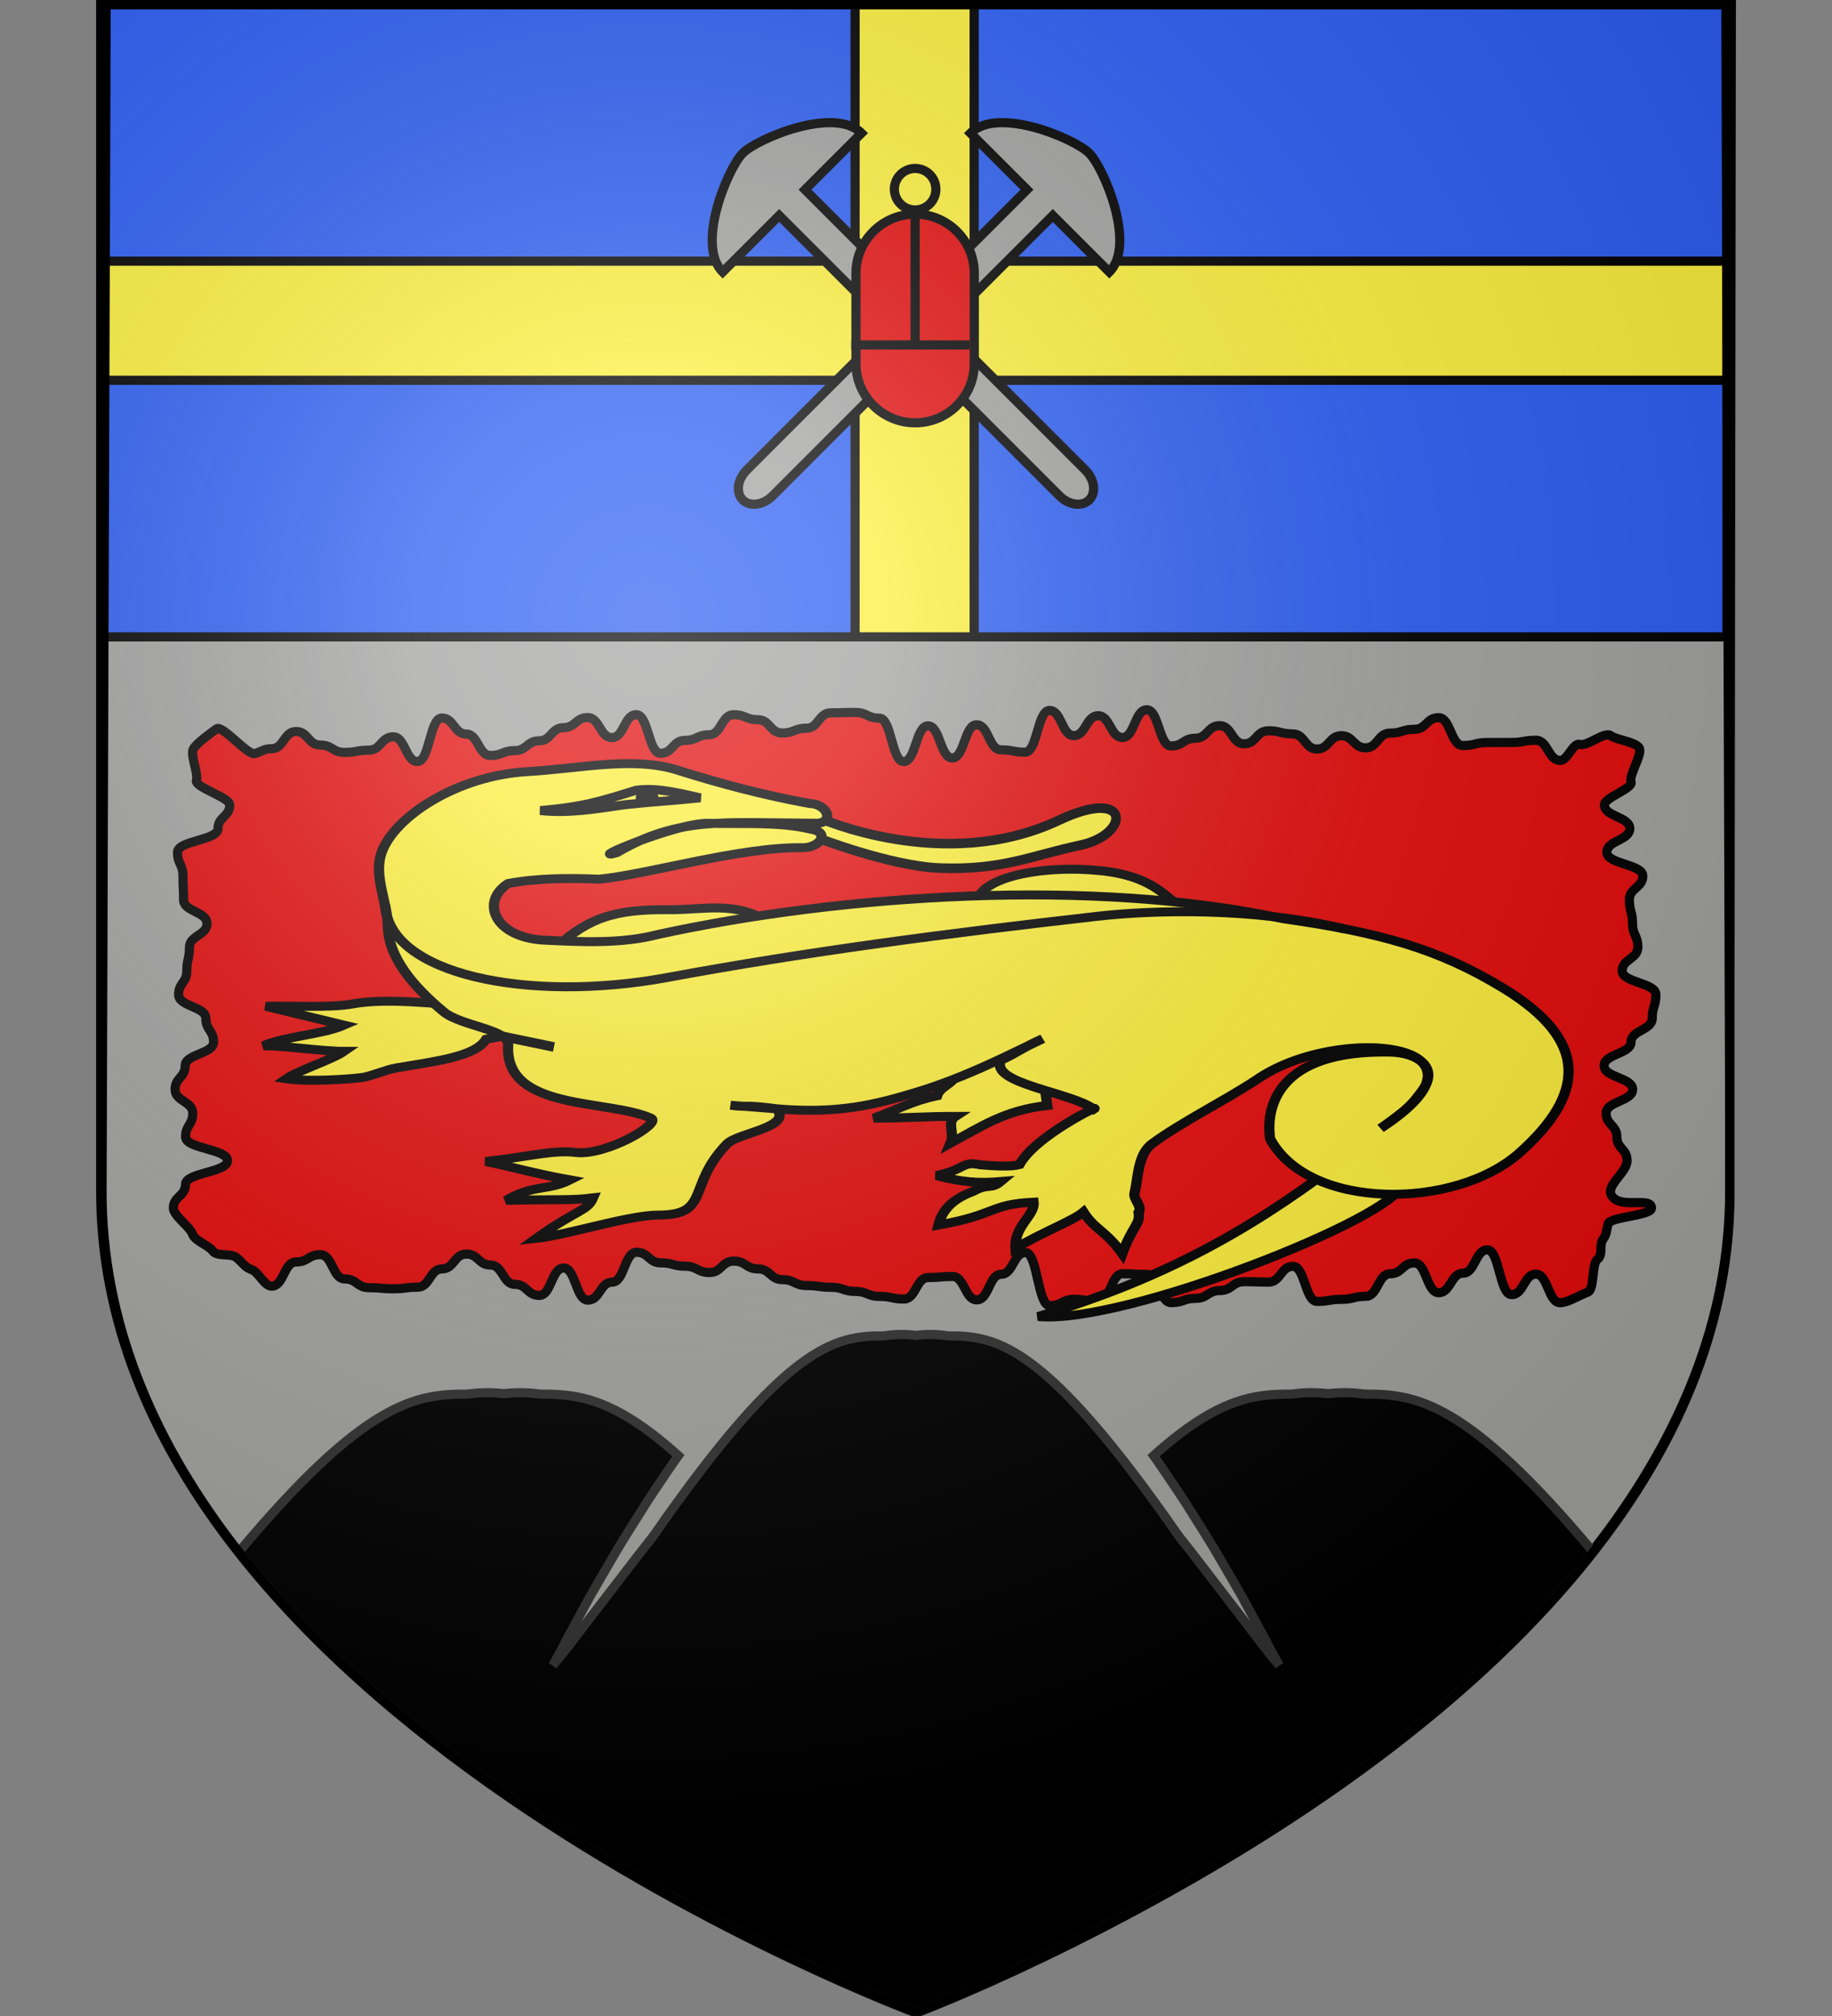
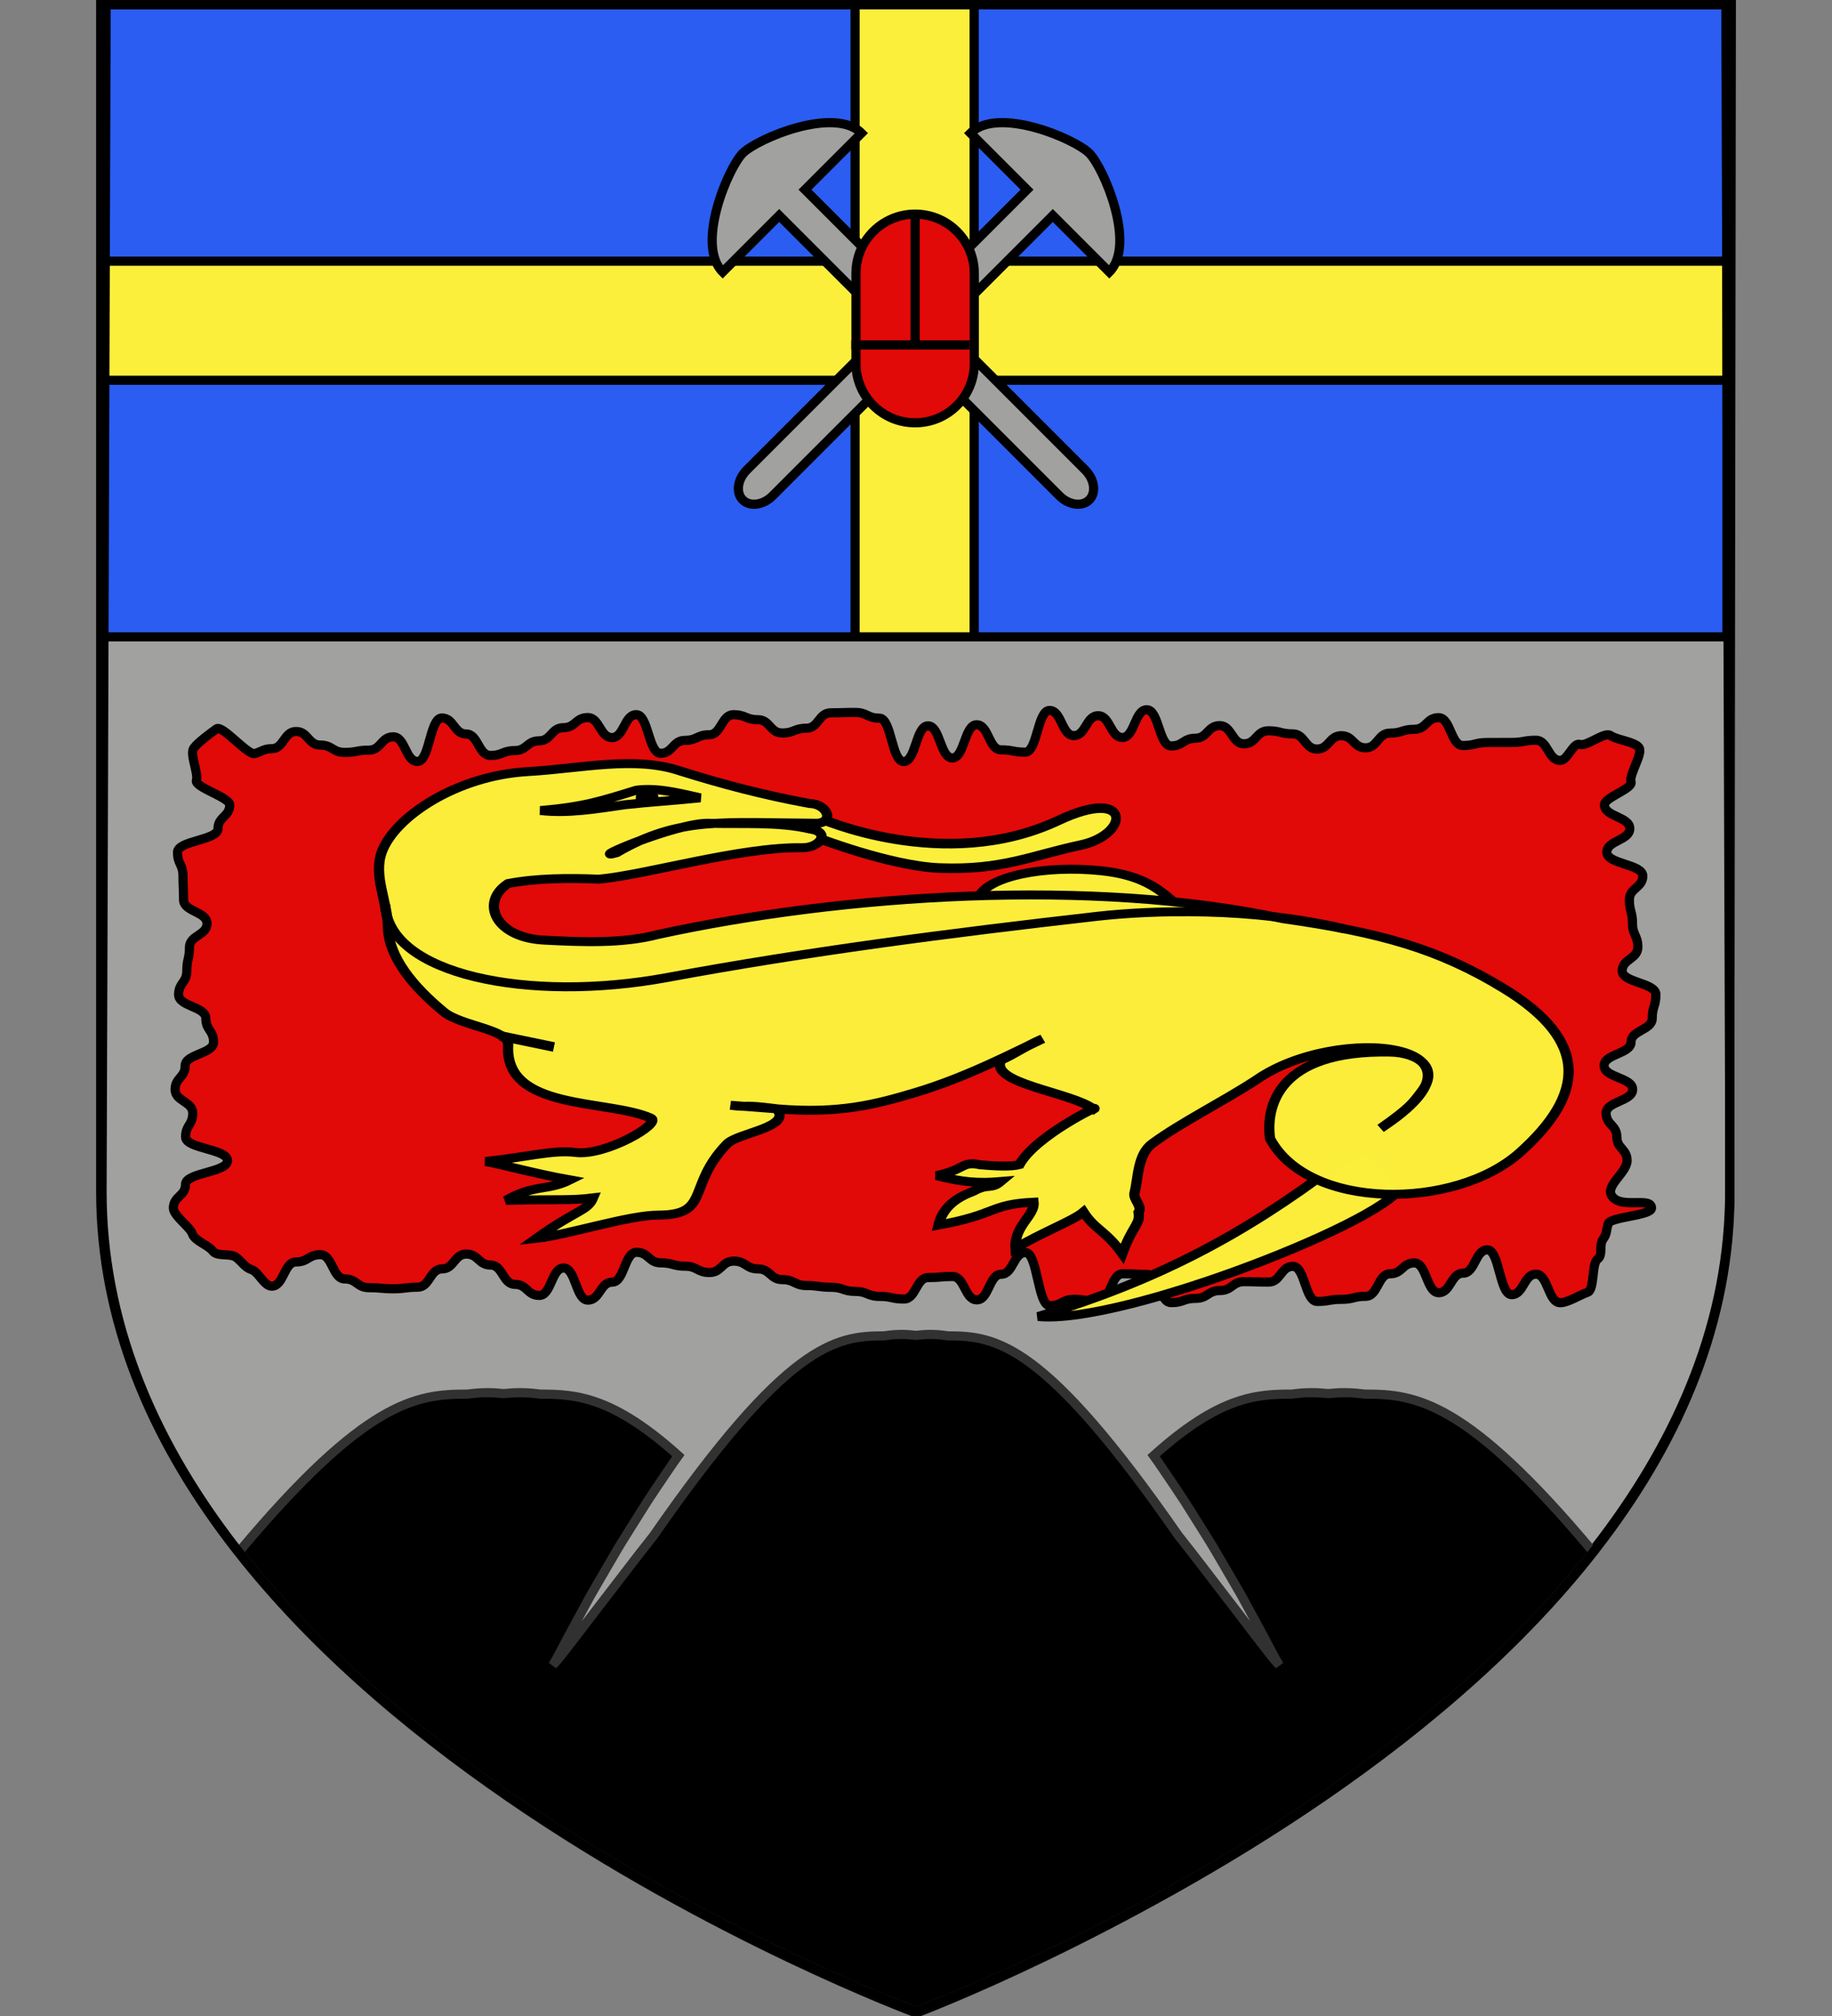
<svg xmlns="http://www.w3.org/2000/svg" xmlns:ns1="http://sodipodi.sourceforge.net/DTD/sodipodi-0.dtd" xmlns:ns2="http://www.inkscape.org/namespaces/inkscape" version="1.1" id="svg2" ns1:modified="true" ns2:version="0.47 r22583" ns1:version="0.32" ns2:output_extension="org.inkscape.output.svg.inkscape" ns1:docname="Blason_Vide_18 √®me_3D.svg" x="0px" y="0px" width="600px" height="660px" viewBox="0 0 600 660" enable-background="new 0 0 600 660" xml:space="preserve">
  <rect x="0" y="0" width="600" height="660" fill="#808080" stroke="none" />
  <title id="title3670">Gabarit d'un blason XVIII eme pour le projet Blasons de Wikipédia</title>
  <ns1:namedview height="660px" id="base" pagecolor="#ffffff" gridtolerance="10.0" bordercolor="#666666" showgrid="false" borderopacity="1.0" ns2:cx="237.4339" objecttolerance="10.0" ns2:zoom="1.0005561" showborder="true" guidetolerance="10.0" ns2:cy="337.46893" ns2:window-height="965" ns2:pageopacity="0.0" ns2:window-width="1280" ns2:pageshadow="2" ns2:window-maximized="1" ns2:showpageshadow="false" ns2:current-layer="layer3" ns2:window-y="-4" ns2:window-x="-4">
	</ns1:namedview>
  <g id="layer2" ns2:label="Meubles" ns2:groupmode="layer" ns1:insensitive="true">
</g>
  <g id="layer1_1_" ns2:label="Fond √©cu" ns2:groupmode="layer" ns1:insensitive="true">
    <path id="path3664_1_" ns1:nodetypes="cccccc" fill="#A1A1A0" stroke="#000000" stroke-width="3" d="M300.08,659   c0,0,266.716-99.884,266.409-269.126L567.033,1H32.979v389.077C33.038,560.186,300.08,659,300.08,659z" />
  </g>
  <rect x="33.42" y="1.5" fill="#2B5DF2" stroke="#000000" stroke-width="3" width="532.178" height="207" />
  <polygon fill="#FCEF3C" stroke="#000000" stroke-width="3" stroke-linecap="square" points="565.599,85.501 319.047,85.501   319.047,1.5 280.049,1.5 280.049,85.501 33.498,85.501 33.498,124.499 280.049,124.499 280.049,208.5 319.047,208.5   319.047,124.499 565.599,124.499 " />
  <path fill="#E20909" stroke="#000000" stroke-width="3" d="M540.892,395.5c0,2.481-13.453,2.868-14.181,5.107  c-0.753,2.32-0.28,3.145-1.687,5.076c-1.419,1.95,0.105,5.165-1.845,6.585c-1.932,1.405-0.905,10.04-3.226,10.793  c-2.238,0.728-6.473,3.421-8.954,3.421c-3.98,0-3.98-9.349-7.961-9.349s-3.98,6.707-7.961,6.707c-3.979,0-3.979-14.669-7.959-14.669  c-3.979,0-3.979,7.64-7.958,7.64s-3.979,6.394-7.96,6.394s-3.98-9.752-7.962-9.752c-3.979,0-3.979,3.561-7.96,3.561  s-3.98,7.372-7.96,7.372s-3.979,0.992-7.96,0.992s-3.98,0.686-7.962,0.686c-3.98,0-3.98-11.483-7.961-11.483  c-3.979,0-3.979,5.155-7.959,5.155c-3.98,0-3.98-0.147-7.961-0.147c-3.981,0-3.981,2.909-7.962,2.909s-3.98,2.562-7.96,2.562  c-3.98,0-3.98,1.401-7.961,1.401c-3.981,0-3.981-9.232-7.962-9.232s-3.98-0.227-7.961-0.227s-3.98,9.21-7.962,9.21  c-3.98,0-3.98-0.841-7.961-0.841c-3.981,0-3.981,2.087-7.962,2.087s-3.98-17.394-7.962-17.394c-3.98,0-3.98,7.104-7.961,7.104  c-3.981,0-3.981,8.378-7.964,8.378c-3.98,0-3.98-7.65-7.961-7.65c-3.981,0-3.981,0.354-7.963,0.354  c-3.981,0-3.981,7.028-7.962,7.028c-3.98,0-3.98-0.862-7.961-0.862c-3.979,0-3.979-1.63-7.957-1.63  c-3.979,0-3.979-1.357-7.959-1.357c-3.981,0-3.981-0.562-7.962-0.562c-3.979,0-3.979-1.943-7.958-1.943  c-3.981,0-3.981-3.506-7.962-3.506c-3.98,0-3.98-2.557-7.96-2.557c-3.981,0-3.981,3.736-7.961,3.736s-3.98-2.067-7.961-2.067  c-3.982,0-3.982-1.094-7.964-1.094c-3.98,0-3.98-3.458-7.961-3.458c-3.982,0-3.982,9.767-7.963,9.767  c-3.982,0-3.982,5.89-7.965,5.89c-3.982,0-3.982-10.517-7.964-10.517s-3.982,8.98-7.964,8.98c-3.982,0-3.982-3.626-7.965-3.626  c-3.983,0-3.983-6.321-7.966-6.321c-3.982,0-3.982-3.595-7.965-3.595c-3.981,0-3.981,4.858-7.963,4.858s-3.982,5.987-7.964,5.987  s-3.982,0.52-7.963,0.52c-3.983,0-3.983-0.361-7.966-0.361c-3.984,0-3.984-2.87-7.969-2.87c-3.983,0-3.983-7.934-7.966-7.934  c-3.986,0-3.986,2.379-7.971,2.379c-3.986,0-3.986,7.928-7.972,7.928c-2.481,0-4.316-4.662-6.555-5.39  c-2.32-0.753-3.208-2.666-5.139-4.072c-1.951-1.42-6.216-0.105-7.635-2.056c-1.406-1.932-5.907-3.28-6.66-5.601  c-0.727-2.239-6.222-5.962-6.222-8.443c0-3.881,3.975-3.881,3.975-7.763c0-3.88,13.756-3.88,13.756-7.761  c0-3.882-13.735-3.882-13.735-7.764s2.35-3.882,2.35-7.764s-5.776-3.882-5.776-7.764c0-3.881,3.29-3.881,3.29-7.763  s9.307-3.882,9.307-7.765s-2.532-3.883-2.532-7.765c0-3.88-8.918-3.88-8.918-7.761c0-3.882,2.689-3.882,2.689-7.764  s0.869-3.882,0.869-7.763c0-3.882,5.75-3.882,5.75-7.764c0-3.883-7.683-3.883-7.683-7.766c0-3.884-0.19-3.884-0.19-7.769  c0-3.883-1.791-3.883-1.791-7.766c0-3.886,13.259-3.886,13.259-7.771c0-3.885,3.84-3.885,3.84-7.771  c0-2.481-11.642-5.776-10.915-8.015c0.753-2.32-2.278-8.617-0.873-10.548c1.42-1.951,5.505-4.896,7.456-6.316  c1.931-1.405,10.304,8.838,12.625,8.085c2.239-0.727,2.977-1.592,5.458-1.592c3.98,0,3.98-5.632,7.96-5.632  c3.98,0,3.98,4.444,7.961,4.444c3.98,0,3.98,2.404,7.959,2.404s3.979-0.743,7.958-0.743c3.98,0,3.98-4.361,7.959-4.361  c3.981,0,3.981,8.069,7.962,8.069c3.98,0,3.98-14.231,7.96-14.231c3.979,0,3.979,5.239,7.959,5.239c3.98,0,3.98,7.023,7.96,7.023  c3.981,0,3.981-1.591,7.962-1.591c3.98,0,3.98-3.194,7.96-3.194s3.98-4.303,7.959-4.303c3.98,0,3.98-3.308,7.961-3.308  s3.981,6.548,7.961,6.548c3.98,0,3.98-7.506,7.96-7.506c3.98,0,3.98,12.652,7.961,12.652s3.981-4.234,7.962-4.234  c3.98,0,3.98-1.841,7.96-1.841c3.981,0,3.981-6.563,7.962-6.563c3.98,0,3.98,1.631,7.961,1.631c3.98,0,3.98,4.356,7.961,4.356  c3.981,0,3.981-1.562,7.962-1.562c3.98,0,3.98-5.045,7.961-5.045c3.982,0,3.982-0.126,7.963-0.126c3.98,0,3.98,1.882,7.961,1.882  c3.981,0,3.981,14.207,7.963,14.207c3.981,0,3.981-11.695,7.961-11.695s3.98,10.518,7.961,10.518c3.979,0,3.979-10.867,7.957-10.867  c3.979,0,3.979,8.207,7.959,8.207c3.981,0,3.981,0.758,7.962,0.758c3.979,0,3.979-13.654,7.959-13.654  c3.98,0,3.98,8.238,7.962,8.238c3.979,0,3.979-6.513,7.96-6.513s3.98,7.125,7.962,7.125c3.98,0,3.98-9.078,7.961-9.078  c3.981,0,3.981,11.849,7.964,11.849c3.98,0,3.98-2.529,7.961-2.529c3.982,0,3.982-4.124,7.964-4.124  c3.982,0,3.982,5.957,7.965,5.957c3.981,0,3.981-4.268,7.964-4.268s3.982,1.01,7.964,1.01c3.982,0,3.982,4.976,7.965,4.976  c3.983,0,3.983-4.376,7.966-4.376s3.982,3.972,7.965,3.972s3.982-4.821,7.964-4.821s3.981-1.244,7.963-1.244s3.981-3.81,7.964-3.81  s3.982,9.116,7.966,9.116c3.984,0,3.984-0.985,7.969-0.985c3.983,0,3.983-0.019,7.966-0.019c3.986,0,3.986-0.721,7.972-0.721  s3.985,6.601,7.972,6.601c2.481,0,4.19-5.961,6.43-5.235c2.32,0.753,8.124-4.306,10.056-2.9c1.95,1.419,7.892,1.981,9.312,3.932  c1.405,1.931-3.363,8.896-2.61,11.217c0.728,2.239-8.707,5.053-8.707,7.534c0,3.881,8.299,3.881,8.299,7.763  c0,3.88-7.517,3.88-7.517,7.761c0,3.882,11.772,3.882,11.772,7.763c0,3.882-4.389,3.882-4.389,7.764s1.025,3.882,1.025,7.763  s1.749,3.881,1.749,7.763s-5.131,3.882-5.131,7.764c0,3.883,11.043,3.883,11.043,7.766c0,3.88-1.203,3.88-1.203,7.76  c0,3.882-6.931,3.882-6.931,7.764s-8.836,3.882-8.836,7.764s9.357,3.882,9.357,7.764c0,3.883-8.687,3.883-8.687,7.766  c0,3.884,3.505,3.884,3.505,7.768c0,3.883,3.352,3.883,3.352,7.767c0,3.886-7.054,8.084-5.076,11.429  C530.554,396.021,540.892,391.614,540.892,395.5z" />
  <g id="layer3" ns2:label="Salamandre" ns2:groupmode="layer">
    <g id="g10848" transform="matrix(1.255,0,0,1.255,542.102,-960.729)">
      <g id="g10868">
        <g id="g9060" transform="translate(-10.579,18.107)">
          <path fill="#FCEF3C" stroke="#000000" stroke-width="2.5" d="M-207.939,960.631c0,0,32.871,14.909,62.883,0.765      c19.062-8.984,18.678,3.705,5.688,6.476c-12.99,2.771-20.56,6.614-36.851,5.98c-12.925-0.503-32.613-8.17-32.613-8.17      S-209.462,960.161-207.939,960.631z" />
          <g id="g9022" transform="matrix(1.184,0,0,1.035,73.501,-41.341)">
            <path id="path5454" ns1:nodetypes="cscc" fill="#FCEF3C" fill-opacity="0.99" stroke="#000000" stroke-width="2.258" d="       M-202.241,988.16c1.997-5.214,14.514-8.084,26.862-6.627c12.094,1.428,14.587,7.122,19.411,10.909L-202.241,988.16z" />
-             <path id="path5456" ns1:nodetypes="csccc" fill="#FCEF3C" fill-opacity="0.99" stroke="#000000" stroke-width="2.258" d="       M-294.844,1000.336c6.662-6.901,12.614-9.121,24.158-8.971c7.74,0.101,14.962-2.327,22.144,3.203l-23.151,6.408       L-294.844,1000.336z" />
            <g id="g9013">
              <path id="path5450" ns1:nodetypes="cccc" fill="#FCEF3C" fill-opacity="0.99" stroke="#000000" stroke-width="2.258" d="        M-123.954,1056.083c-19.772,16.99-38.683,28.711-65.193,37.819c18.887,2.127,79.658-25.403,80.082-33.334        C-113.428,1059.073-112.379,1046.2-123.954,1056.083z" />
-               <path id="path5448" ns1:nodetypes="ccscccsccccc" fill="#FCEF3C" fill-opacity="0.99" stroke="#000000" stroke-width="2.258" d="        M-354.867,1033.976c4.621,0.782,13.458,0.176,16.742-0.32c2.265-0.413,5.127-1.953,7.471-2.406        c9.08-1.75,17.444-2.877,19.825-7.232c2.98-0.632,5.959-1.264,8.939-1.896c-4.026-2.136-8.053-4.271-12.078-6.407        c-8.742-0.721-18.912-2.137-26.292-0.599c-4.961,1.034-13.81,0.399-19.138,0.599c4.697,1.281,12.548,3.469,17.246,4.751        c-4.698,2.35-13.051,2.831-17.749,5.18c4.697,0,13.051,1.415,17.749,1.415        C-344.836,1029.197-352.183,1031.841-354.867,1033.976z" />
-               <path id="path5452" ns1:nodetypes="ccccccccc" fill="#FCEF3C" fill-opacity="0.99" stroke="#000000" stroke-width="2.258" d="        M-207.274,1033.015c-0.671,2.35-3.478,2.887-4.149,5.236c-5.368,1.282-8.601,3.414-13.969,5.657        c6.71,0,11.285-0.453,17.995-0.453c-2.013,1.495-0.05,4.135-1.057,6.751c6.861-4.263,12.07-8.343,21.31-9.502        c-0.335-2.776-0.671-5.553-1.006-8.331c-4.026-2.562-8.053-5.125-12.079-7.689        C-202.577,1027.461-204.925,1030.238-207.274,1033.015z" />
              <path id="path5446" ns1:nodetypes="cssssssscccccccccsccsscssccssccccccccccccccscccssccccc" fill="#FCEF3C" fill-opacity="0.99" stroke="#000000" stroke-width="2.258" d="        M-310.949,1054.833c9.288-1.149,14.882-2.994,19.862-2.285c6.636,0.946,19.075-7.359,16.584-8.641        c-9.431-4.846-32.362-1.748-31.46-18.429c0.213-3.939-10.423-4.801-14.181-8.348c-6.742-6.364-12.202-13.778-12.328-21.536        c-0.101-6.231-3.237-12.741-1.368-18.708c2.773-8.852,16.418-19.287,32.146-20.327c12.016-0.794,23.563-4.011,33.601-0.176        c9.128,3.282,18.562,6.128,28.534,8.21c3.925,0.083,5.541,4.643,1.792,4.984c-21.024-0.117-30.478-1.76-44.285,7.419        c-6.98,2.28,12.88-7.424,20.067-7.419c7.463,0.257,15.589-0.426,22.535,1.448c4.618,0.711,2.319,4.677-1.555,4.721        c-13.714-0.29-34.347,6.81-44.957,7.929c-6.578-0.334-13.798-0.268-20.032,1.1c-6.209,4.649-2.892,13.63,7.943,14.257        c8.353,0.483,17.215,0.941,25.095-1.421c40.558-10.114,95.954-14.347,137.864-3.966c21.32,3.459,34.214,7.566,48.524,17.542        c19.27,13.434,17.704,26.911,3.631,41.335c-14.243,14.601-46.626,14.656-55.09-3.43c-0.983-7.866,1.494-22.352,26.373-21.845        c6.34,0.131,11,4.052,6.991,9.978c-1.989,2.94-2.395,3.921-9.004,9.245c28.852-21.55-9.514-26.567-27.455-12.172        c-7.365,5.499-16.481,10.639-22.873,16.017c-3.289,2.768-3.067,8.717-3.914,12.425c-0.368,1.61,1.827,3.358,0.894,4.908        c0.433,3.074-1.28,3.199-3.594,10.402c-3.641-5.82-6.025-6.002-8.561-10.49c-2.323,2.218-9.089,5.104-14.971,9.135        c-0.335-5.682,4.311-8.194,3.975-11.612c-9.734,0.544-7.999,3.112-20.965,5.773c1-4.687,4.14-6.997,7.712-8.526        c3.249-2.082,3.87-0.385,6.009-2.445c-5.01,0.478-8.492,0.152-14.16-1.511c6.414-1.504,5.54-3.738,9.641-2.714        c3.379,0.341,6.866,0.507,8.657-0.043c3.558-7.367,18.456-15.5,16.384-13.988c-4.847-4.269-23.212-6.439-20.411-12.375        c2.79-1.336,4.805-3.19,9.161-5.369c-6.47,3.503-16.857,9.752-28.198,13.612c-8.616,2.934-16.59,5.348-30.196,4.079        l-10.425-0.921c4.609,0.677,1.945-0.325,10.166,0.88c3.566,4.695-8.539,6.033-10.929,8.851        c-8.971,10.58-3.513,17.939-15.191,17.953c-6.463,0.008-20.189,5.054-26.862,5.872c8.908-7.311,11.272-6.831,12.515-10.213        c-5.148,0.717-7.021,0.287-19.181,0.632c6.161-4.129,9.117-2.32,14.094-5.16        C-299.968,1057.927-307.593,1055.474-310.949,1054.833z" />
              <path id="path5458" ns1:nodetypes="ccccc" fill="none" stroke="#000000" stroke-width="2.258" d="M-298.87,966.374        c9.684-0.96,13.313-2.365,21.138-5.126c4.703-0.732,9.723,0.81,14.091,1.922c-5.683,0.688-10.876,1.016-16.551,1.732        C-286.429,965.923-292.588,967.173-298.87,966.374z" />
              <path id="path5460" ns1:nodetypes="cssc" fill="none" stroke="#000000" stroke-width="2.258" d="M-333.092,990.082        c0.671,17.538,31.465,24.884,62.189,18.372c30.996-6.569,62.027-11.169,94.733-15.422c11.996-1.56,34.113-2.371,54.453,3.148" />
              <path id="path9011" ns1:start="1.9974614" ns1:type="arc" ns1:cx="-391.43616" ns1:rx="1.7553191" ns1:open="true" ns1:cy="880.69147" ns1:end="8.2424464" ns1:ry="2.0744681" fill="#FCEF3C" fill-opacity="0.99" stroke="#000000" stroke-width="2.258" stroke-linecap="round" stroke-linejoin="round" d="        M-275.914,964.038c-0.696-0.237-1.004-0.855-0.687-1.378c0.316-0.523,1.137-0.755,1.833-0.517        c0.696,0.238,1.004,0.856,0.687,1.379c-0.308,0.51-1.096,0.745-1.784,0.532" />
            </g>
          </g>
        </g>
        <path id="path9959" ns1:nodetypes="cc" fill="none" stroke="#000000" stroke-width="2.5" d="M-301.422,1035.742     l14.026,2.906" />
      </g>
    </g>
  </g>
  <g>
    <path stroke="#313131" stroke-width="3" stroke-linecap="square" d="M300.074,658.5c0,0,145.834-53.688,221.745-150.375   c-41.436-49.513-58.115-51.759-74.805-51.714c-3.576-0.487-7.162-0.625-10.695-0.283c-0.445,0.044-0.887,0.081-1.324,0.112   c-0.438-0.031-0.88-0.068-1.324-0.112c-3.534-0.342-7.121-0.204-10.697,0.283c-11.993-0.032-23.982,1.121-45.155,20.143   c0.528,0.727,1.054,1.454,1.558,2.198l2.898,4.255c1.919,2.846,3.846,5.686,5.723,8.558l5.488,8.721   c1.824,2.907,3.656,5.807,5.373,8.802l5.212,8.919l2.585,4.467l2.473,4.536l4.922,9.088c1.634,3.058,3.16,6.124,4.924,9.083   l-1.673-1.892c-0.568-0.614-1.075-1.345-1.599-1.989l-3.128-4.001l-6.166-8.077l-12.33-16.058   c-2.687-3.546-5.448-7.021-8.19-10.507c-43.588-62.724-59.457-65.363-75.34-65.313c-3.137-0.488-6.283-0.626-9.385-0.284   c-0.391,0.044-0.777,0.081-1.162,0.113c-0.385-0.032-0.771-0.069-1.162-0.113c-3.101-0.342-6.248-0.204-9.385,0.284   c-15.893-0.05-31.771,2.591-75.419,65.427c-0.638,0.813-1.268,1.632-1.908,2.442c-2.077,2.639-4.162,5.273-6.194,7.966   l-12.336,16.057l-6.163,8.064l-3.13,3.999l-0.783,1l-0.402,0.517l-0.416,0.476l-1.675,1.89c1.764-2.963,3.283-6.021,4.918-9.084   l4.926-9.101l2.477-4.545l2.582-4.466l5.204-8.912c1.713-2.991,3.547-5.889,5.369-8.799c1.815-2.916,3.642-5.826,5.488-8.721   c1.877-2.872,3.8-5.717,5.724-8.559l2.896-4.256c0.504-0.744,1.028-1.472,1.558-2.197c-21.164-19.01-33.15-20.162-45.141-20.13   c-3.576-0.487-7.162-0.625-10.696-0.283c-0.445,0.044-0.887,0.081-1.324,0.112c-0.438-0.031-0.88-0.068-1.324-0.112   c-3.534-0.342-7.12-0.204-10.696,0.283c-16.683-0.045-33.355,2.2-74.754,51.655C154.191,604.901,300.074,658.5,300.074,658.5z" />
  </g>
  <g>
    <path fill="#A1A1A0" stroke="#000000" stroke-width="3" d="M363.316,89.057c8.928-8.927-1.824-34.151-6.569-38.897   c-4.746-4.746-29.971-15.496-38.897-6.57l18.508,18.508l-91.79,91.789c-3.06,3.06-3.648,7.433-1.314,9.767   c2.334,2.333,6.706,1.745,9.766-1.314l91.79-91.79L363.316,89.057z" />
    <path fill="#A1A1A0" stroke="#000000" stroke-width="3" d="M282.15,43.589c-8.927-8.927-34.151,1.824-38.897,6.569   c-4.746,4.747-15.496,29.971-6.57,38.897l18.508-18.508l91.789,91.79c3.06,3.06,7.433,3.648,9.767,1.314   c2.333-2.334,1.744-6.706-1.314-9.766l-91.79-91.79L282.15,43.589z" />
  </g>
  <g>
    <path fill="#E20909" stroke="#000000" stroke-width="3" d="M319.088,119.047c0,10.7-8.675,19.374-19.373,19.374l0,0   c-10.7,0-19.374-8.674-19.374-19.374V89.477c0-10.7,8.674-19.374,19.374-19.374l0,0c10.698,0,19.373,8.674,19.373,19.374V119.047z" />
    <line fill="none" stroke="#000000" stroke-width="3" x1="299.715" y1="68.871" x2="299.715" y2="112.929" />
    <line fill="none" stroke="#000000" stroke-width="3" x1="278.798" y1="112.929" x2="317.545" y2="112.929" />
-     <circle fill="none" stroke="#000000" stroke-width="3" cx="299.715" cy="61.946" r="6.797" />
  </g>
  <g id="layer3_1_" ns2:label="Reflet final" ns2:groupmode="layer" ns1:insensitive="true">
    <radialGradient id="path2875_2_" cx="274.855" cy="490.868" r="300" gradientTransform="matrix(1.385 0 0 -1.35 -168.737 864.256)" gradientUnits="userSpaceOnUse">
      <stop offset="0" style="stop-color:#FFFFFF;stop-opacity:0.314" />
      <stop offset="0.19" style="stop-color:#FFFFFF;stop-opacity:0.251" />
      <stop offset="0.6" style="stop-color:#6B6B6B;stop-opacity:0.126" />
      <stop offset="1" style="stop-color:#000000;stop-opacity:0.126" />
    </radialGradient>
-     <path id="path2875_1_" ns1:nodetypes="cczzczzccc" fill="url(#path2875_2_)" d="M33.526,1.5L33.42,390.231   c0.127,82.702,63,143.608,91.398,165.958s68.423,51.283,93.433,64.831c25.01,13.548,57.848,28.913,81.631,37.479   c26.939-9.601,44.995-18.924,73.665-34.22c28.672-15.296,67.1-39.708,104.998-70.829c37.897-31.12,87.586-89.669,88.036-163.743   L565.306,1.5H33.526z" />
  </g>
  <g id="layer4_2_" ns2:label="Contour final" ns2:groupmode="layer" ns1:insensitive="true">
    <path id="path2440-1_2_" ns1:nodetypes="cccccc" fill="none" stroke="#000000" stroke-width="3" stroke-linecap="square" d="   M300.074,658.5c0,0,267.115-98.327,266.506-268.5L565.242,1.5H34.758L33.42,390C33.205,560.459,300.074,658.5,300.074,658.5z" />
  </g>
</svg>